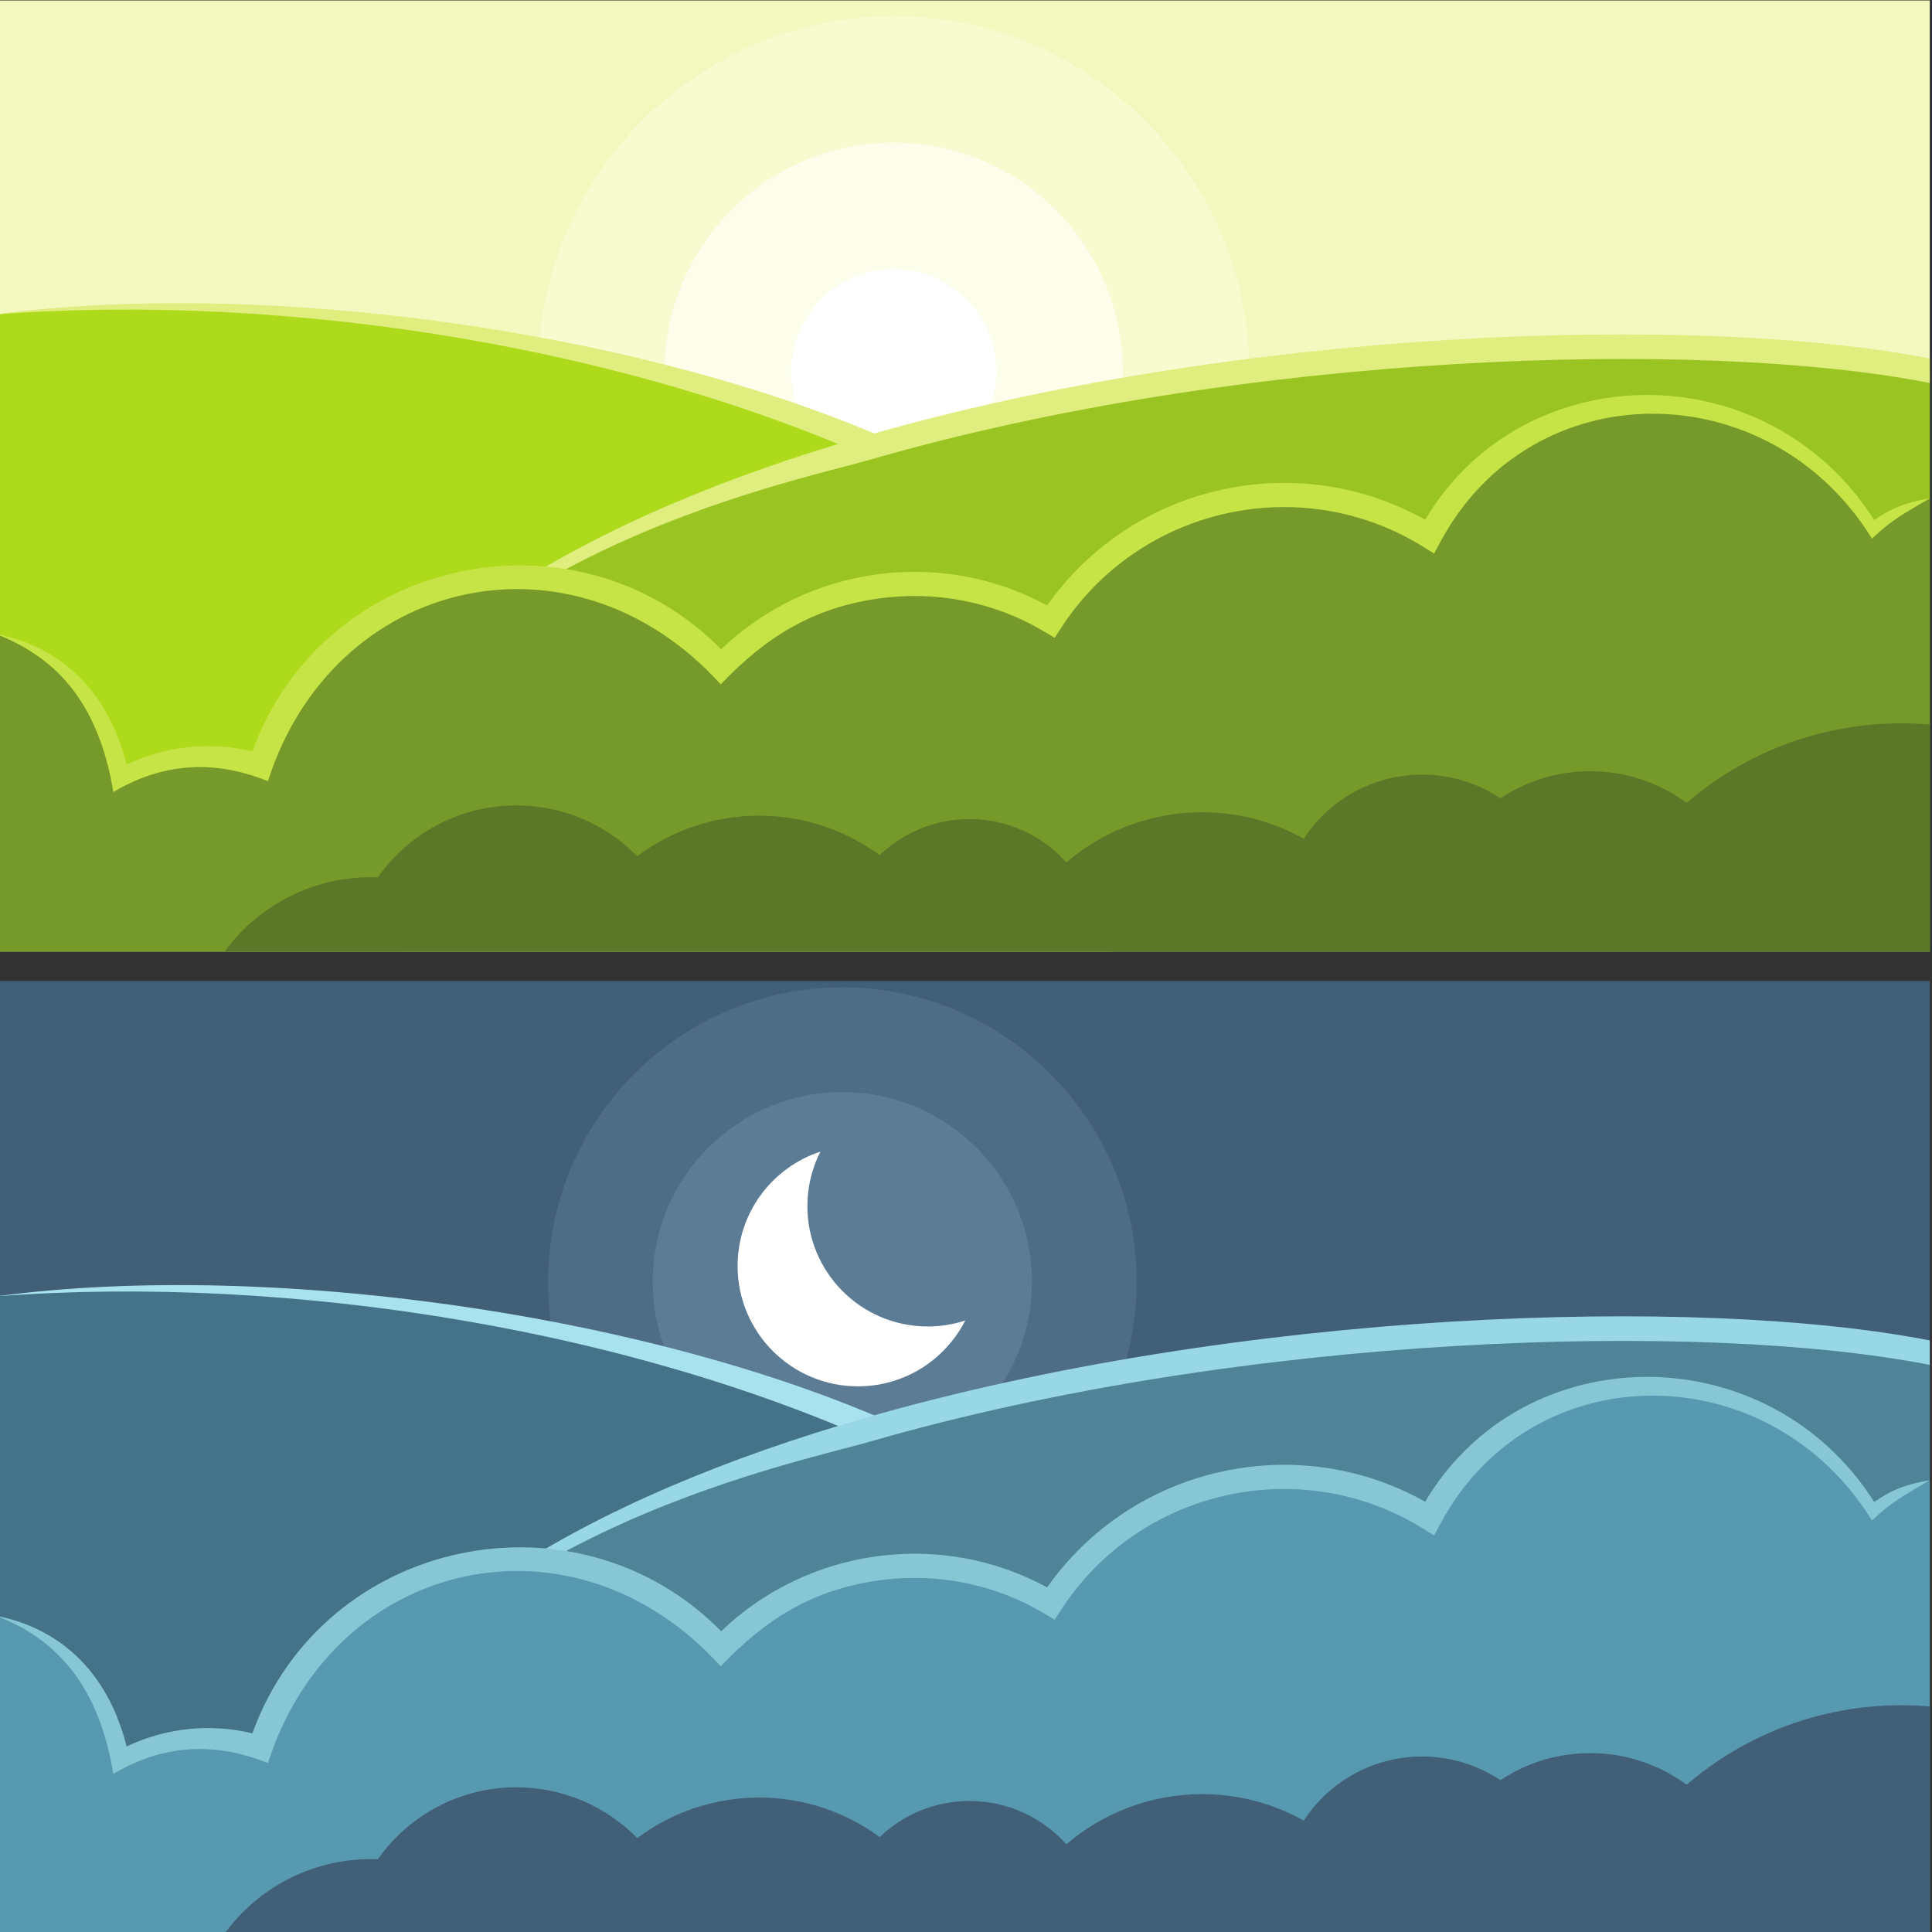
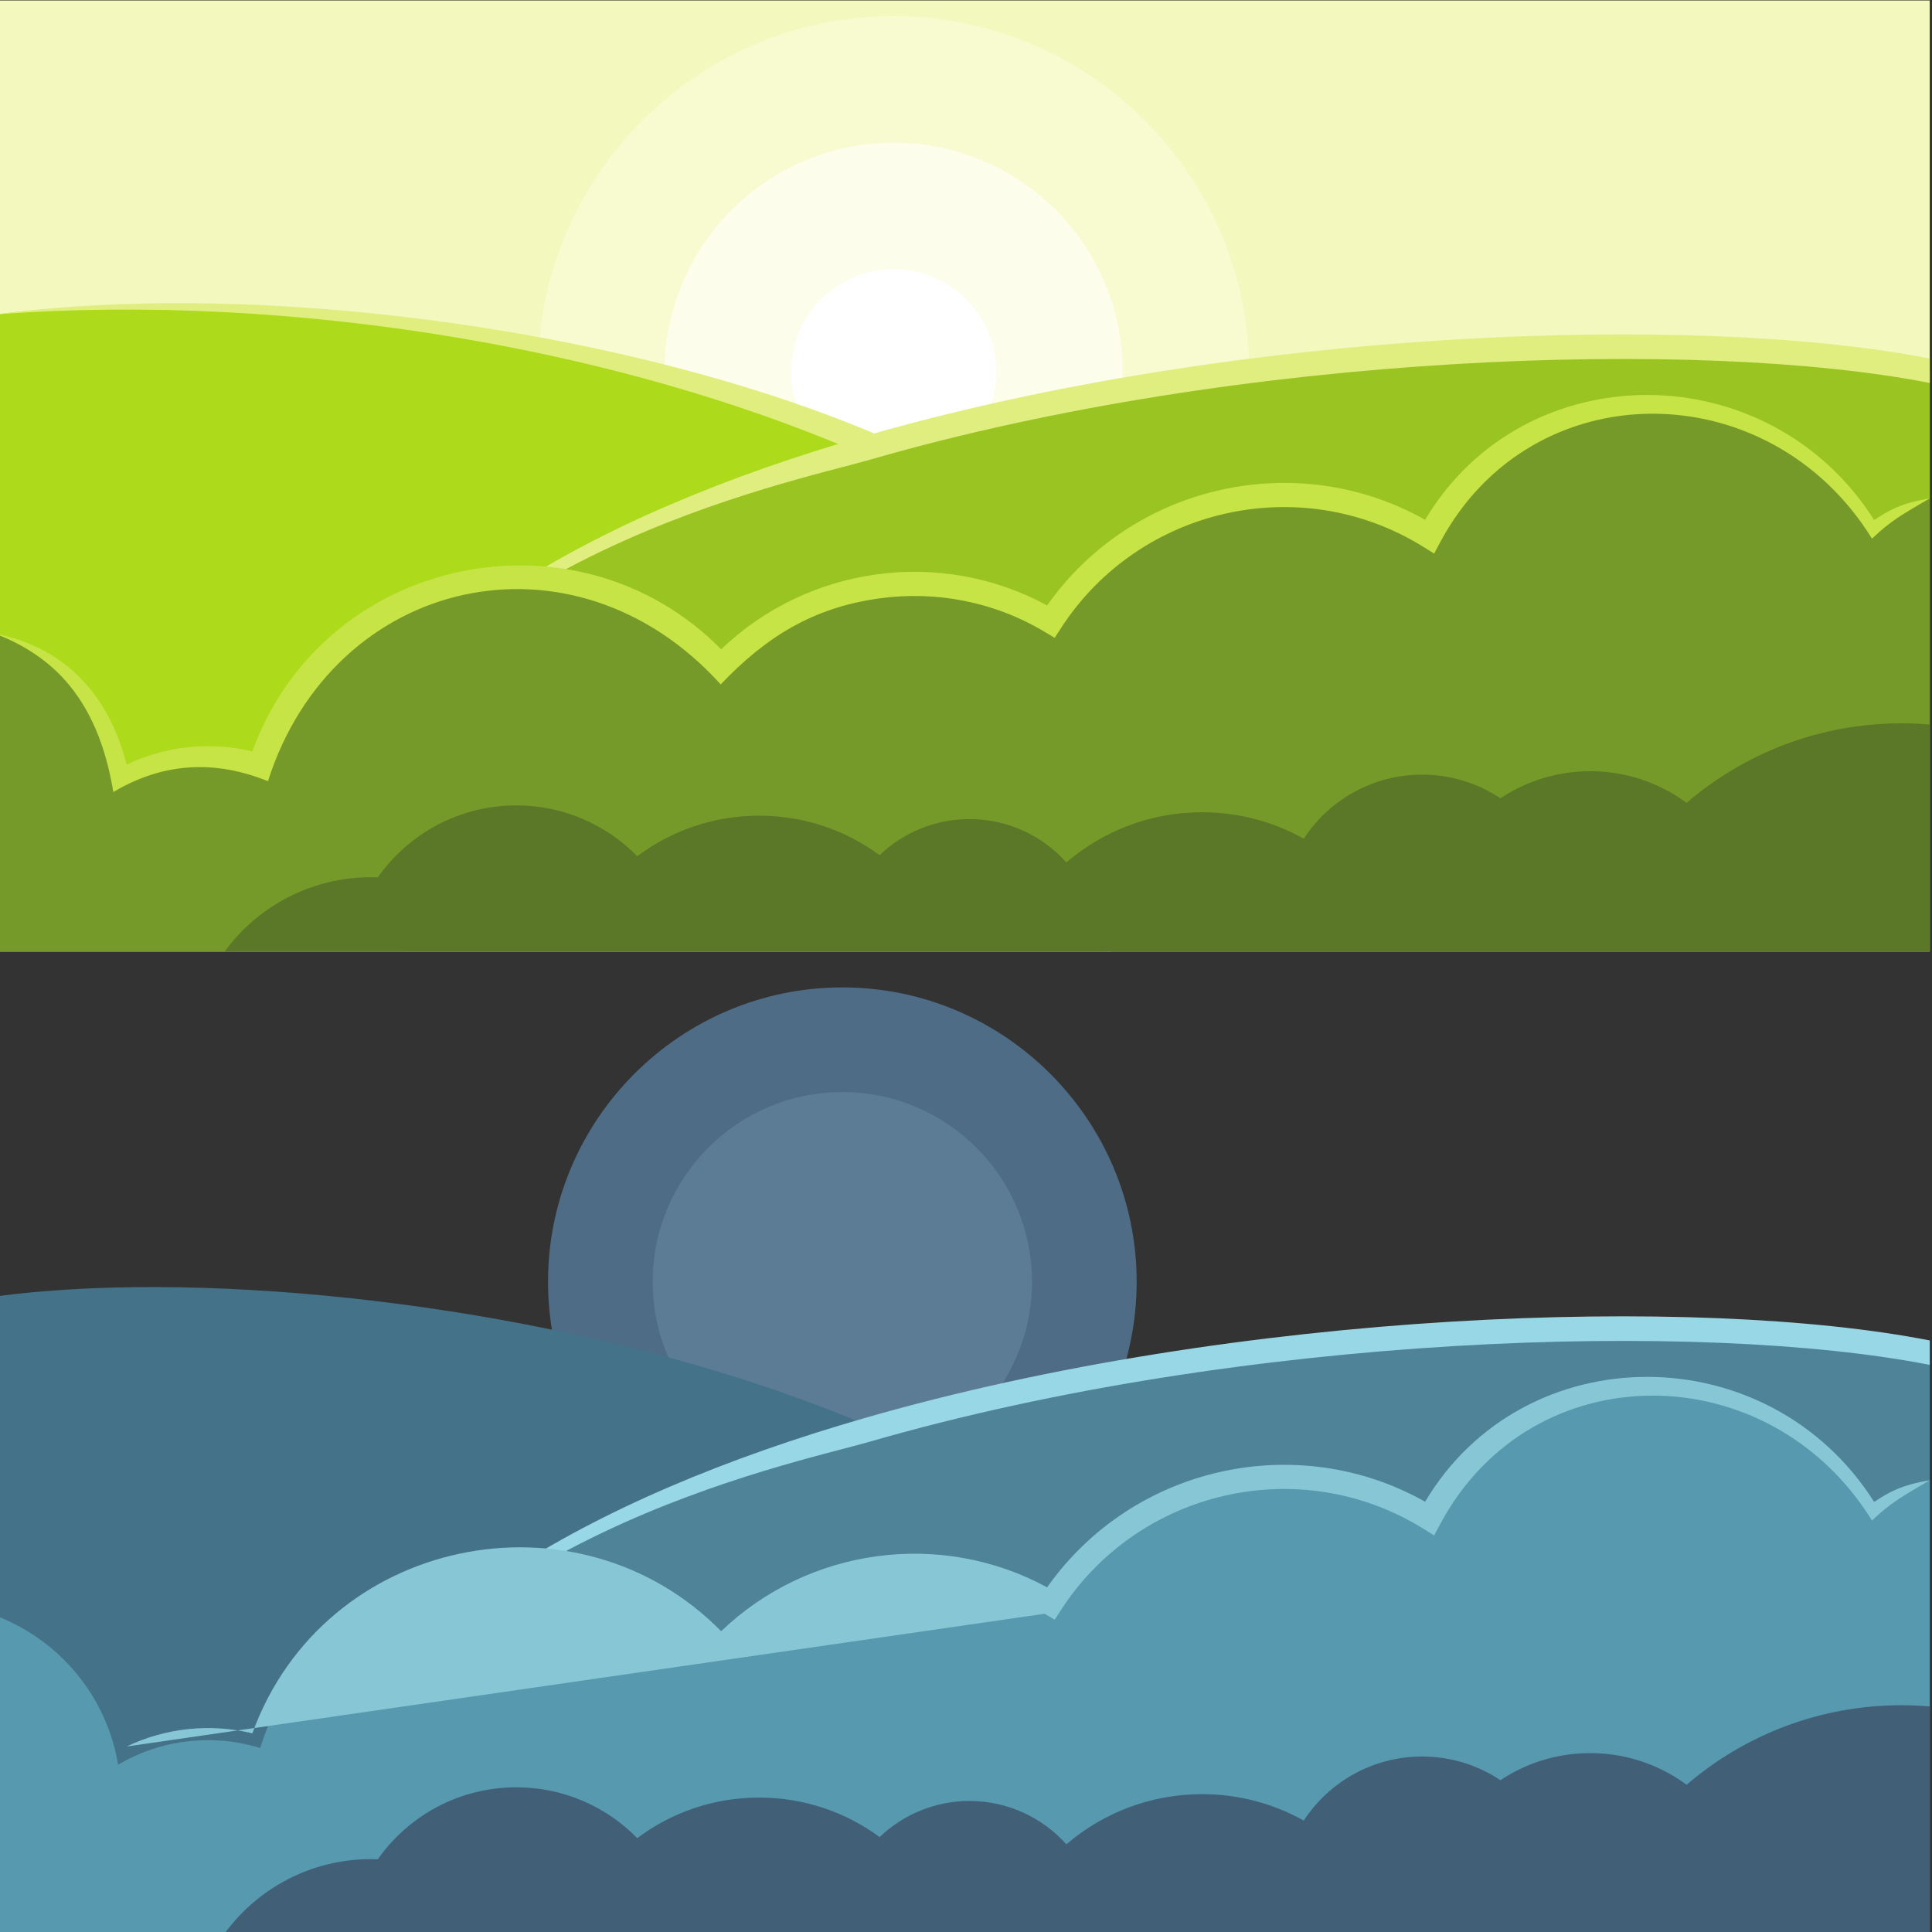
<svg xmlns="http://www.w3.org/2000/svg" version="1.1" viewBox="0 0 880 880">
  <rect x="0" y="0" width="880" height="880" fill="#333333" stroke="none" />
  <defs>
    <clipPath id="a">
      <path d="m0 660h660v-660h-660z" />
    </clipPath>
  </defs>
  <g transform="matrix(1.333 0 0 -1.333 0 880)">
-     <path d="m0 0h659.4v324.95h-659.4z" fill="#425f78" />
    <g clip-path="url(#a)">
      <g transform="translate(287.83 121.62)">
        <path d="m0 0c55.395 0 100.57 45.182 100.57 100.57 0 55.397-45.179 100.58-100.57 100.58s-100.57-45.178-100.57-100.58c0-55.392 45.179-100.57 100.57-100.57" fill="#4e6c86" fill-rule="evenodd" />
      </g>
      <g transform="translate(287.83 286.99)">
        <path d="m0 0c35.785 0 64.796-29.011 64.796-64.796 0-35.784-29.011-64.792-64.796-64.792s-64.794 29.008-64.794 64.792c0 35.785 29.009 64.796 64.794 64.796" fill="#5c7b95" fill-rule="evenodd" />
      </g>
      <g transform="translate(329.83 208.95)">
-         <path d="m0 0c-6.795-13.351-20.666-22.498-36.673-22.498-22.71 0-41.12 18.412-41.12 41.121 0 18.234 11.867 33.692 28.3 39.08-2.845-5.592-4.45-11.92-4.45-18.623 0-22.711 18.41-41.121 41.121-41.121 4.478 0 8.786 0.719 12.822 2.041" fill="#fff" fill-rule="evenodd" />
-       </g>
+         </g>
      <g transform="translate(379.72 -.464)">
        <path d="m0 0h-381.26v217.63c131.62 17.731 417.92-37.669 417.92-174.4z" fill="#447288" fill-rule="evenodd" />
      </g>
      <g transform="translate(-1.184 217.21)">
-         <path d="m 0,0 c 94.404,12.717 231.535,-6.863 317.289,-48.533 l -3.591,-7.442 C 221,-10.93 99.217,7.581 0,0" fill="#a9e2ef" fill-rule="evenodd" />
-       </g>
+         </g>
      <g transform="translate(659.4 197.92)">
        <path d="m0 0v-198.38h-522.09l-31.928 38.561c52.953 152.8 418.82 186.33 554.02 159.82" fill="#4e8398" fill-rule="evenodd" />
      </g>
      <g transform="translate(101.48 39.44)">
        <path d="m0 0c22.67 65.42 100.68 109.27 193.76 136.12 128.36 37.03 285.06 42.082 364.16 26.572v-8.345c-78.172 15.326-234.78 10.518-361.89-26.155-28.64-8.262-151.22-32.521-196.02-128.19" fill="#98d7e5" fill-rule="evenodd" />
      </g>
      <g transform="translate(659.4 154.37)">
        <path d="m0 0v-154.83h-660.93v108.56c21.724-8.173 37.998-27.47 41.889-50.949 14.576 8.662 32.351 10.736 48.524 5.725 21.847 68.432 109.92 86.605 157.47 33.979 29.332 30.806 76.347 37.201 112.74 15.437 28.06 43.307 85.843 56.121 129.4 29.041 31.907 59.68 118.12 60.745 151.54 1.967 5.992 4.371 12.483 8.095 19.375 11.07" fill="#5799ae" fill-rule="evenodd" />
      </g>
      <g transform="translate(659.4 77.074)">
        <path d="m0 0v-77.538h-582.62c11.27 15.378 29.462 25.364 49.988 25.364 0.782 0 1.559-0.019 2.333-0.046 10.469 14.871 27.765 24.588 47.334 24.588 16.186 0 30.816-6.649 41.315-17.363 11.611 8.702 26.032 13.858 41.658 13.858 15.407 0 29.641-5.013 41.167-13.497 7.975 7.635 18.792 12.329 30.705 12.329 13.151 0 24.967-5.721 33.1-14.807 12.464 10.685 28.661 17.143 46.367 17.143 12.617 0 24.463-3.281 34.744-9.031 8.628 13.18 23.518 21.885 40.445 21.885 9.899 0 19.099-2.979 26.761-8.083 8.789 5.844 19.342 9.253 30.689 9.253 12.327 0 23.713-4.019 32.925-10.817 19.731 16.94 45.378 27.177 73.423 27.177 3.254 0 6.476-0.144 9.662-0.415" fill="#425f78" fill-rule="evenodd" />
      </g>
      <g transform="translate(43.267 63.391)">
-         <path d="m0 0c13.337 6.382 28.593 7.974 42.963 4.493 24.39 67.231 111 84.824 160.19 34.896 14.872 14.26 33.569 22.926 53.073 25.593 19.642 2.69 40.108-0.711 58.314-10.605 14.62 20.74 35.988 34.241 59.188 39.449 23.129 5.191 48.076 2.142 69.97-10.185 33.85 56.892 117.33 56.877 153.44-0.088 5.21 3.482 9.287 5.742 18.986 7.424-9.386-5.556-13.069-7.456-19.73-13.768-35.165 56.884-116.24 57.333-147.54-1.21l-2.083-3.894-3.741 2.328c-20.845 12.958-45.101 16.361-67.492 11.336-22.353-5.016-42.853-18.431-56.259-39.119l-2.163-3.339-3.418 2.045c-17.373 10.39-37.294 14.053-56.374 11.444-22.71-3.109-38.811-13.109-54.323-29.406-50.266 55.635-132.35 37.006-154.71-33.064-14.955 6.027-33.161 7.986-52.834-3.707-4.15 25.039-15.277 44.684-40.263 54.083 20.889-3.978 38.135-18.122 44.804-44.706" fill="#87c7d5" fill-rule="evenodd" />
+         <path d="m0 0c13.337 6.382 28.593 7.974 42.963 4.493 24.39 67.231 111 84.824 160.19 34.896 14.872 14.26 33.569 22.926 53.073 25.593 19.642 2.69 40.108-0.711 58.314-10.605 14.62 20.74 35.988 34.241 59.188 39.449 23.129 5.191 48.076 2.142 69.97-10.185 33.85 56.892 117.33 56.877 153.44-0.088 5.21 3.482 9.287 5.742 18.986 7.424-9.386-5.556-13.069-7.456-19.73-13.768-35.165 56.884-116.24 57.333-147.54-1.21l-2.083-3.894-3.741 2.328c-20.845 12.958-45.101 16.361-67.492 11.336-22.353-5.016-42.853-18.431-56.259-39.119l-2.163-3.339-3.418 2.045" fill="#87c7d5" fill-rule="evenodd" />
      </g>
      <path d="m-1.537 660.47h660.93v-325.42h-660.93z" fill="#f2f8be" fill-rule="evenodd" />
      <g transform="translate(305.36 411.59)">
        <path d="m0 0c66.941 0 121.54 54.597 121.54 121.54 0 66.941-54.597 121.54-121.54 121.54s-121.54-54.596-121.54-121.54c0-66.942 54.597-121.54 121.54-121.54" fill="#f8facf" fill-rule="evenodd" />
      </g>
      <g transform="translate(305.36 611.43)">
        <path d="m0 0c43.243 0 78.301-35.056 78.301-78.3s-35.058-78.301-78.301-78.301c-43.244 0-78.301 35.057-78.301 78.301s35.057 78.3 78.301 78.3" fill="#fcfdea" fill-rule="evenodd" />
      </g>
      <g transform="translate(305.36 498.07)">
        <path d="m0 0c19.313 0 35.062 15.752 35.062 35.064s-15.749 35.063-35.062 35.063c-19.312 0-35.063-15.751-35.063-35.063s15.751-35.064 35.063-35.064" fill="#fff" fill-rule="evenodd" />
      </g>
      <g transform="translate(379.72 335.05)">
        <path d="m0 0h-381.26v217.63c131.62 17.73 417.92-37.67 417.92-174.4z" fill="#adda1a" fill-rule="evenodd" />
      </g>
      <g transform="translate(-1.184 552.73)">
        <path d="m 0,0 c 94.404,12.716 231.535,-6.865 317.289,-48.535 l -3.591,-7.441 C 221,-10.93 99.217,7.582 0,0" fill="#dfee7f" fill-rule="evenodd" />
      </g>
      <g transform="translate(659.4 533.44)">
        <path d="m0 0v-198.38h-522.09l-31.928 38.56c52.953 152.8 418.82 186.33 554.02 159.82" fill="#9ac421" fill-rule="evenodd" />
      </g>
      <g transform="translate(101.48 374.96)">
        <path d="m0 0c22.67 65.42 100.68 109.27 193.76 136.12 128.36 37.03 285.06 42.082 364.16 26.574v-8.347c-78.172 15.327-234.78 10.518-361.89-26.153-28.64-8.262-151.22-32.522-196.02-128.19" fill="#dfee7f" fill-rule="evenodd" />
      </g>
      <g transform="translate(659.4 489.88)">
        <path d="m0 0v-154.83h-660.93v108.56c21.724-8.173 37.998-27.469 41.889-50.948 14.576 8.662 32.351 10.736 48.524 5.725 21.847 68.431 109.92 86.606 157.47 33.98 29.332 30.806 76.347 37.201 112.74 15.435 28.06 43.307 85.843 56.122 129.4 29.043 31.907 59.678 118.12 60.743 151.54 1.965 5.992 4.371 12.483 8.094 19.375 11.07" fill="#769a2a" fill-rule="evenodd" />
      </g>
      <g transform="translate(659.4 412.59)">
        <path d="m0 0v-77.538h-582.62c11.27 15.378 29.462 25.366 49.988 25.366 0.782 0 1.559-0.019 2.333-0.048 10.469 14.87 27.765 24.589 47.334 24.589 16.186 0 30.816-6.65 41.315-17.364 11.611 8.702 26.032 13.858 41.658 13.858 15.407 0 29.641-5.014 41.167-13.495 7.975 7.635 18.792 12.327 30.705 12.327 13.151 0 24.967-5.721 33.1-14.807 12.464 10.685 28.661 17.144 46.367 17.144 12.617 0 24.463-3.281 34.744-9.031 8.628 13.178 23.518 21.886 40.445 21.886 9.899 0 19.099-2.979 26.761-8.085 8.789 5.845 19.342 9.253 30.689 9.253 12.327 0 23.713-4.019 32.925-10.816 19.731 16.938 45.378 27.178 73.423 27.178 3.254 0 6.476-0.147 9.662-0.417" fill="#5b7728" fill-rule="evenodd" />
      </g>
      <g transform="translate(43.267 398.91)">
        <path d="m0 0c13.337 6.381 28.593 7.972 42.963 4.493 24.39 67.231 111 84.824 160.19 34.894 14.872 14.26 33.569 22.926 53.073 25.596 19.642 2.689 40.108-0.712 58.314-10.608 14.62 20.742 35.988 34.243 59.188 39.45 23.129 5.19 48.076 2.142 69.97-10.185 33.85 56.894 117.33 56.877 153.44-0.089 5.21 3.483 9.287 5.744 18.986 7.424-9.386-5.555-13.069-7.456-19.73-13.766-35.165 56.883-116.24 57.333-147.54-1.21l-2.083-3.895-3.741 2.327c-20.845 12.96-45.101 16.363-67.492 11.338-22.353-5.017-42.853-18.431-56.259-39.12l-2.163-3.339-3.418 2.045c-17.373 10.39-37.294 14.055-56.374 11.444-22.71-3.109-38.811-13.11-54.323-29.404-50.266 55.633-132.35 37.006-154.71-33.066-14.955 6.028-33.161 7.985-52.834-3.707-4.15 25.041-15.277 44.684-40.263 54.083 20.889-3.979 38.135-18.122 44.804-44.705" fill="#c6e446" fill-rule="evenodd" />
      </g>
    </g>
  </g>
</svg>